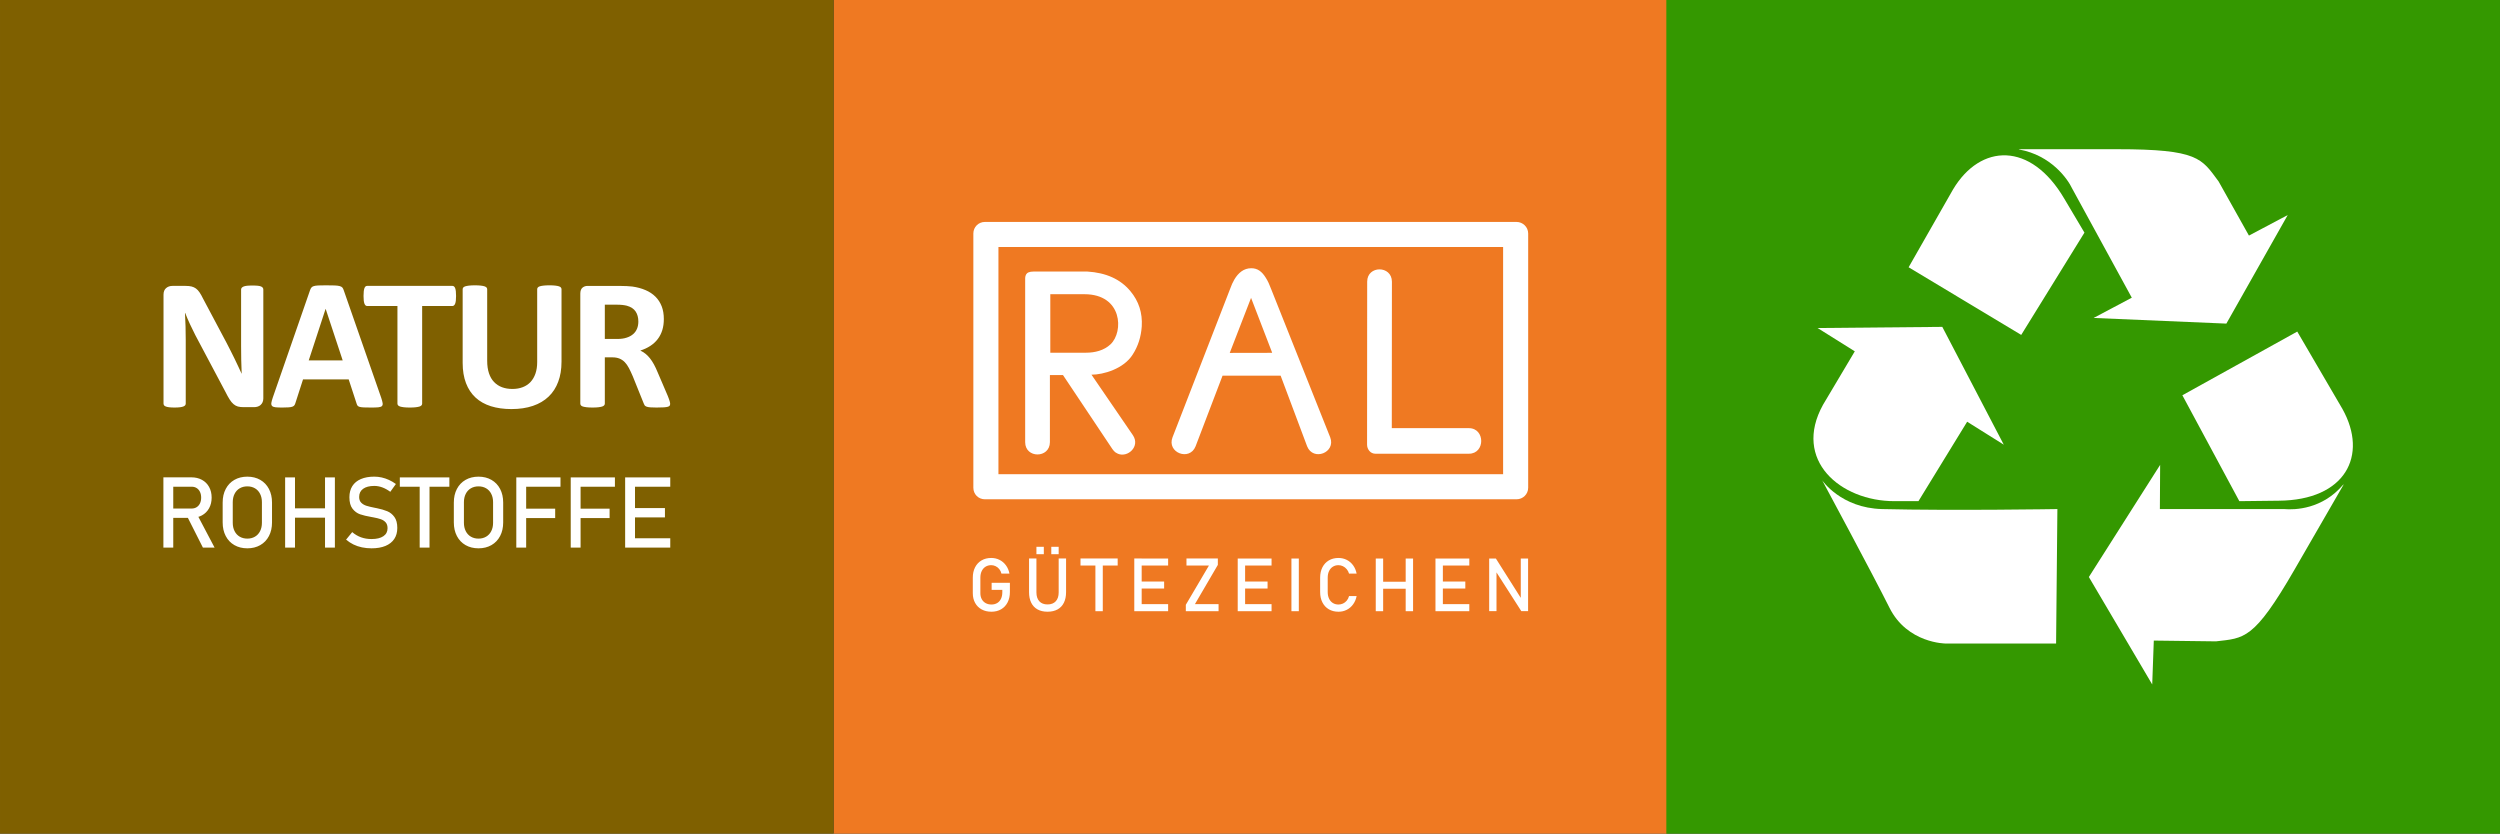
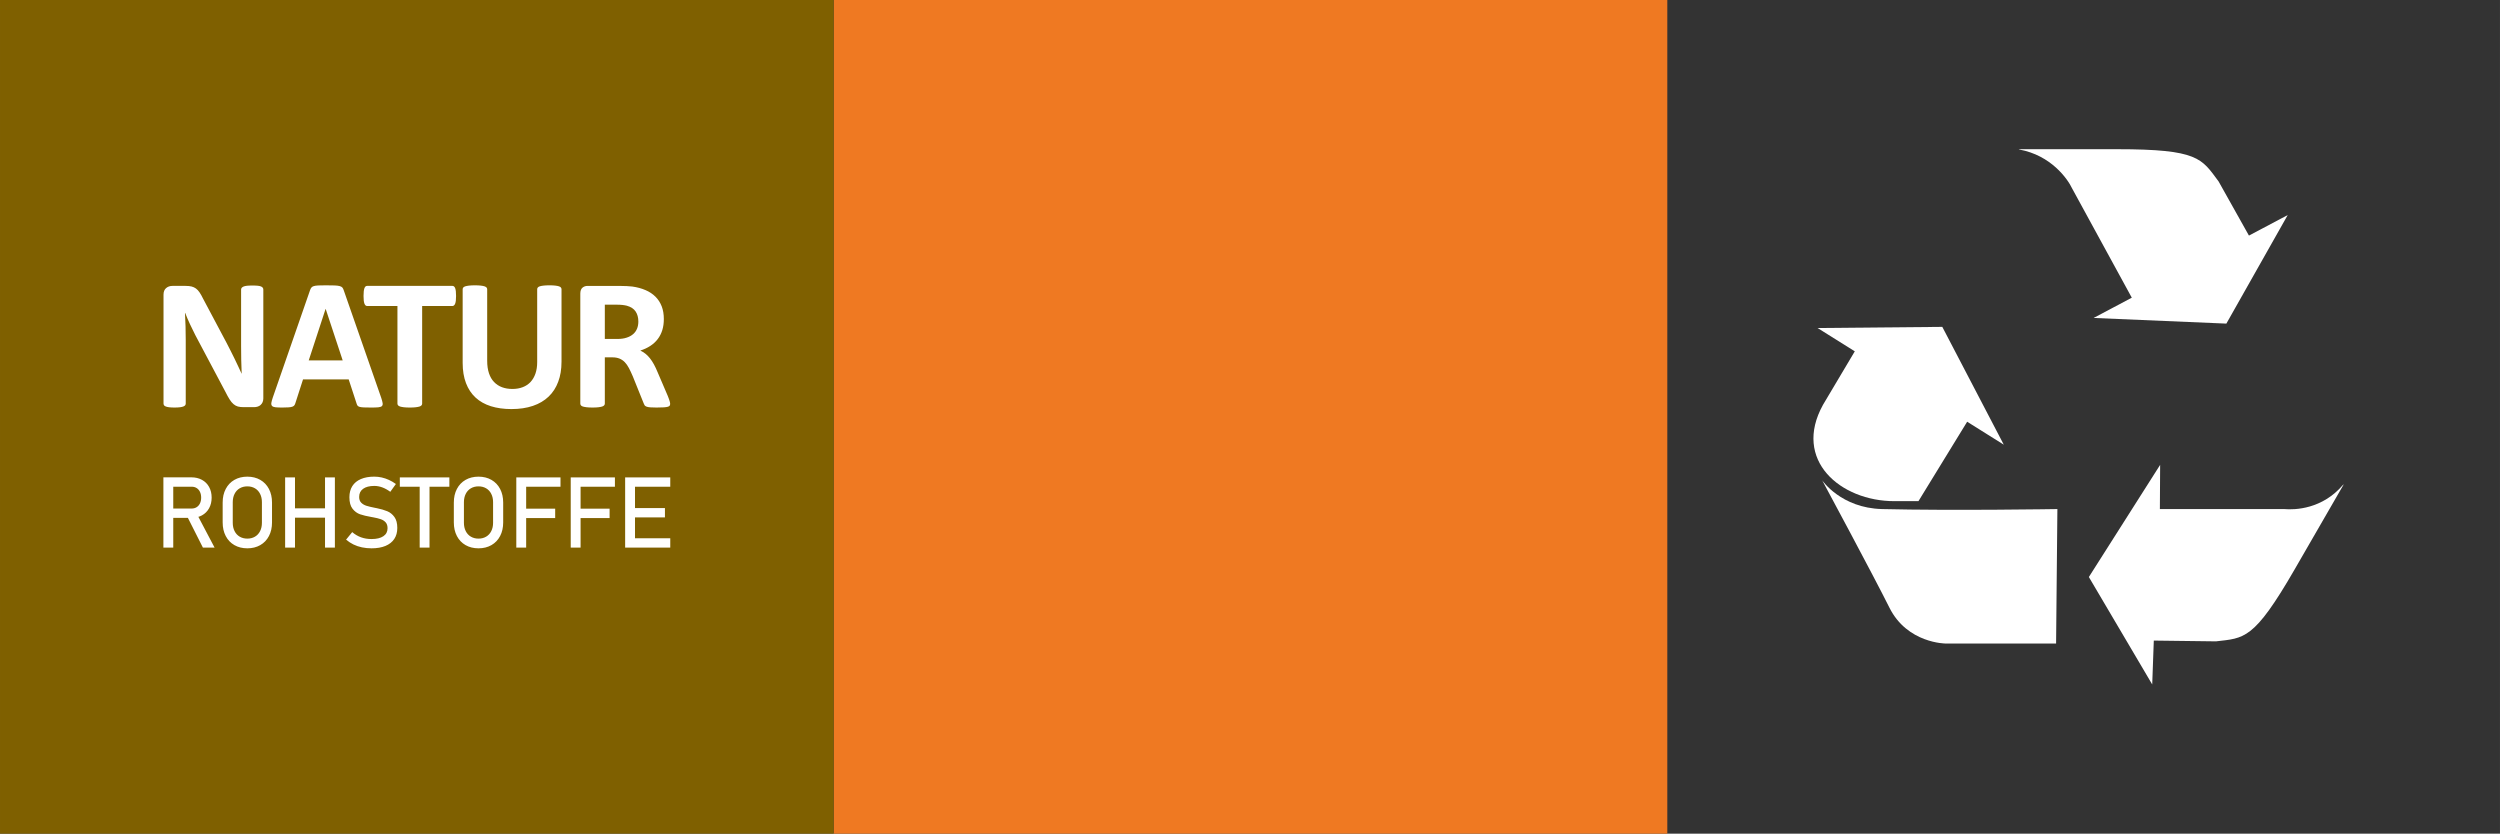
<svg xmlns="http://www.w3.org/2000/svg" xml:space="preserve" width="121.397mm" height="40.481mm" style="shape-rendering:geometricPrecision; text-rendering:geometricPrecision; image-rendering:optimizeQuality; fill-rule:evenodd; clip-rule:evenodd" viewBox="0 0 11509.7 3838.06">
  <rect x="0" y="0" width="11509.7" height="3838.06" fill="#333333" stroke="none" />
  <defs>
    <style type="text/css">  .fil3 {fill:#349800} .fil2 {fill:#7F6000} .fil0 {fill:#EF7922} .fil1 {fill:white;fill-rule:nonzero}  </style>
  </defs>
  <g id="Слой_x0020_1">
    <g id="_2212335282480">
      <polygon class="fil0" points="3838.05,0 7676.11,0 7676.11,3838.06 3838.05,3838.06 " />
      <g>
-         <path class="fil1" d="M4649.44 2683.21l0 42.35c0,18.05 -3.53,33.88 -10.53,47.65 -7,13.73 -16.9,24.32 -29.77,31.83 -12.87,7.52 -27.73,11.27 -44.64,11.27 -17.14,0 -32.17,-3.53 -45.09,-10.59 -12.98,-7.05 -23,-17.02 -30.12,-29.94 -7.11,-12.92 -10.65,-27.85 -10.65,-44.86l0 -71.57c0,-17.99 3.48,-33.88 10.48,-47.54 7.01,-13.66 16.91,-24.25 29.78,-31.77 12.87,-7.51 27.72,-11.27 44.64,-11.27 13.89,0 26.7,3.02 38.43,8.94 11.73,5.93 21.52,14.35 29.44,25.28 7.91,10.87 13.21,23.52 15.99,37.87l0 0 -36.83 0 0 0c-1.99,-8.14 -5.41,-15.09 -10.19,-20.95 -4.79,-5.81 -10.42,-10.25 -16.86,-13.32 -6.43,-3.07 -13.09,-4.62 -19.98,-4.62 -10.02,0 -18.79,2.4 -26.37,7.18 -7.57,4.78 -13.43,11.5 -17.53,20.1 -4.11,8.66 -6.15,18.67 -6.15,30.11l0 71.57c0,10.48 2.1,19.58 6.32,27.44 4.21,7.86 10.19,13.89 17.93,18.28 7.75,4.32 16.69,6.49 26.77,6.49 10.02,0 18.78,-2.28 26.36,-6.77 7.58,-4.5 13.43,-11.05 17.54,-19.59 4.1,-8.54 6.14,-18.73 6.14,-30.52l0 -10.53 -49.19 0 0 -32.5 84.09 0zm173.2 133.1c-17.94,0 -33.25,-3.53 -45.95,-10.59 -12.75,-7.05 -22.43,-17.36 -29.1,-30.85 -6.71,-13.5 -10.02,-29.78 -10.02,-48.8l0 -154.8 33.99 0 0 155.94c0,17.71 4.5,31.37 13.39,41.05 8.87,9.68 21.46,14.52 37.69,14.52 16.34,0 28.97,-4.84 37.91,-14.52 9,-9.68 13.43,-23.34 13.43,-41.05l0 -155.94 34.05 0 0 154.8c0,19.02 -3.36,35.3 -10.02,48.8 -6.66,13.49 -16.39,23.8 -29.2,30.85 -12.75,7.06 -28.19,10.59 -46.17,10.59zm17.36 -298.9l33.99 0 0 34.05 -33.99 0 0 -34.05zm-68.43 0l34.05 0 0 34.05 -34.05 0 0 -34.05zm271.53 73.72l33.99 0 0 222.67 -33.99 0 0 -222.67zm-68.61 -19.86l171.14 0 0 32.4 -171.14 0 0 -32.4zm247.61 0l34.05 0 0 242.54 -34.05 0 0 -242.54zm16.51 210.2l139.31 0 0 32.34 -139.31 0 0 -32.34zm0 -104.24l120.93 0 0 32.34 -120.93 0 0 -32.34zm0 -105.95l139.31 0 0 32.4 -139.31 0 0 -32.4zm368.2 29.37l-105.56 180.82 108.92 0 0 32.34 -150.76 0 0 -29.38 106.41 -180.76 -103.45 0 0 -32.4 144.44 0 0 29.37zm91.49 -29.37l34.05 0 0 242.54 -34.05 0 0 -242.54zm16.51 210.2l139.31 0 0 32.34 -139.31 0 0 -32.34zm0 -104.24l120.93 0 0 32.34 -120.93 0 0 -32.34zm0 -105.95l139.31 0 0 32.4 -139.31 0 0 -32.4zm264.81 242.54l-34.05 0 0 -242.54 34.05 0 0 242.54zm182.53 2.5c-16.8,0 -31.54,-3.7 -44.3,-11.16 -12.75,-7.45 -22.6,-18.04 -29.61,-31.71 -7,-13.66 -10.48,-29.54 -10.48,-47.54l0 -66.56c0,-17.99 3.48,-33.88 10.48,-47.54 7.01,-13.66 16.86,-24.25 29.61,-31.77 12.75,-7.51 27.5,-11.27 44.3,-11.27 13.89,0 26.7,3.02 38.37,8.94 11.67,5.93 21.41,14.35 29.27,25.28 7.85,10.87 13.15,23.52 15.94,37.87l0 0 -34.9 0 0 0c-2.1,-7.58 -5.64,-14.34 -10.59,-20.27 -4.95,-5.97 -10.76,-10.53 -17.43,-13.78 -6.66,-3.19 -13.55,-4.84 -20.66,-4.84 -9.91,0 -18.56,2.4 -26.03,7.18 -7.45,4.78 -13.26,11.5 -17.36,20.1 -4.11,8.66 -6.15,18.67 -6.15,30.11l0 66.56c0,11.33 2.05,21.35 6.15,30.01 4.1,8.71 9.91,15.37 17.36,20.1 7.46,4.72 16.12,7.11 26.03,7.11 7.22,0 14.12,-1.48 20.77,-4.49 6.61,-3.01 12.36,-7.46 17.31,-13.38 4.95,-5.87 8.49,-12.87 10.59,-21.01l0 0 34.9 0 0 0c-2.79,14.34 -8.14,26.98 -16.05,37.86 -7.86,10.93 -17.65,19.36 -29.32,25.28 -11.67,5.98 -24.42,8.94 -38.2,8.94zm309.43 -245.04l34.05 0 0 242.54 -34.05 0 0 -242.54zm-137.78 0l34.05 0 0 242.54 -34.05 0 0 -242.54zm21.17 106.92l134.65 0 0 32.34 -134.65 0 0 -32.34zm253.76 -106.92l34.05 0 0 242.54 -34.05 0 0 -242.54zm16.51 210.2l139.31 0 0 32.34 -139.31 0 0 -32.34zm0 -104.24l120.93 0 0 32.34 -120.93 0 0 -32.34zm0 -105.95l139.31 0 0 32.4 -139.31 0 0 -32.4zm230.76 0l30.85 0 118.6 187.48 -3.99 4.33 0 -191.81 33.71 0 0 242.36 -31.19 0 -118.26 -184.63 3.99 -4.33 0 188.97 -33.71 0 0 -242.36z" />
-         <path class="fil1" d="M4481.18 2245.54c0,29.84 23.35,53.15 53.15,53.15l2447.57 0c29.29,0 53.67,-23.31 53.67,-53.15l0 -1170.67c0,-29.25 -24.39,-53.11 -53.67,-53.11l-2447.57 0c-29.8,0 -53.15,23.86 -53.15,53.11l0 1170.67zm115.49 -1108.29l2323.48 0 0 1045.94 -2323.48 0 0 -1045.94zm1230.84 141.49c-17.36,-28.12 -37.4,-43.88 -66.68,-43.88 -34.7,0 -59.67,21.14 -78.06,52.07 -7.06,11.92 -13.61,26.55 -19.57,43.32l-265.1 683.21c-27.13,70.49 78.57,111.21 106.28,41.27l124.15 -325.35 267.3 0 122.03 325.35c27.64,69.94 133.38,29.22 106.28,-41.27l-271.67 -682.07c-7.6,-20.66 -15.72,-38.5 -24.97,-52.65zm-705.94 789.01c4.31,6.51 9.21,11.34 14.07,15.14 3.77,2.19 7.06,4.38 10.83,5.95 45.04,19.52 104.12,-33.05 69.39,-85.08l-190.81 -278.76c55.27,0 148.54,-27.1 189.77,-92.68 24.94,-38.5 38.47,-81.87 41.73,-129.61 3.8,-61.83 -13.53,-116.05 -52.57,-162.62 -45.56,-54.81 -111.7,-84.64 -198.43,-90.01l-246.22 0c-41.75,0 -40.1,21.64 -39.53,47.67l0 737.97c0,75.36 113.31,75.36 113.86,0l0 -309.05 60.18 0 227.74 341.07zm1641.3 21.1c75.35,0 75.35,-117.14 0,-117.68l-355.21 0 0.58 -674.51c-0.58,-75.37 -113.89,-75.37 -113.89,0l-0.51 750.45c0,21.67 15.72,41.75 37.91,41.75l431.11 0zm-1927.4 -734.34l157.22 0c175.15,0 181.43,172.76 120.12,230.61 -30.31,28.51 -71.99,38.71 -112.9,38.71l-164.43 0 0 -269.32zm1020.98 269.86l-194.85 0.38 98.16 -253.42 96.69 251.23 0 1.81z" />
-       </g>
+         </g>
    </g>
    <g id="_2212335283920">
      <polygon class="fil2" points="-0,0 3838.06,0 3838.06,3838.06 -0,3838.06 " />
      <g>
        <path class="fil1" d="M772.02 2341.26l110.26 0c8.66,0 16.24,-2.05 22.93,-6.22 6.67,-4.17 11.83,-10.02 15.47,-17.68 3.57,-7.67 5.39,-16.39 5.39,-26.34l0 0c0,-9.94 -1.82,-18.74 -5.39,-26.33 -3.64,-7.67 -8.8,-13.59 -15.4,-17.68 -6.53,-4.17 -14.27,-6.22 -23,-6.22l-110.26 0 0 -43.19 108.52 0c18.67,0 35.06,3.87 49.25,11.61 14.12,7.66 25.12,18.59 32.86,32.79 7.81,14.11 11.68,30.5 11.68,49.02l0 0c0,18.52 -3.94,34.83 -11.76,49.03 -7.9,14.12 -18.9,25.04 -33.01,32.79 -14.19,7.66 -30.51,11.53 -49.03,11.53l-108.52 0 0 -43.1zm-19.81 -143.66l45.39 0 0 323.51 -45.39 0 0 -323.51zm107.84 176.75l45.16 -10.17 82.71 156.94 -53.81 0 -74.07 -146.77zm278.65 150.1c-22.54,0 -42.42,-4.93 -59.65,-14.8 -17.15,-9.86 -30.43,-23.75 -39.84,-41.81 -9.41,-17.99 -14.12,-38.85 -14.12,-62.53l0 -91.6c0,-23.76 4.7,-44.63 14.12,-62.61 9.41,-17.99 22.69,-31.95 39.84,-41.81 17.23,-9.87 37.11,-14.8 59.65,-14.8 22.46,0 42.34,4.93 59.57,14.8 17.15,9.86 30.51,23.83 39.92,41.81 9.41,17.99 14.11,38.85 14.11,62.61l0 91.6c0,23.67 -4.7,44.54 -14.11,62.53 -9.41,18.06 -22.77,31.95 -39.92,41.81 -17.23,9.87 -37.11,14.8 -59.57,14.8zm0 -44.69c13.28,0 25.04,-3.03 35.21,-9.04 10.17,-5.99 17.99,-14.5 23.52,-25.57 5.62,-11.01 8.35,-23.75 8.35,-38.32l0 -94.71c0,-14.5 -2.73,-27.32 -8.35,-38.33 -5.54,-11.07 -13.35,-19.58 -23.52,-25.57 -10.17,-5.99 -21.93,-9.03 -35.21,-9.03 -13.36,0 -25.12,3.03 -35.29,9.03 -10.16,5.99 -17.99,14.5 -23.52,25.57 -5.61,11.01 -8.35,23.84 -8.35,38.33l0 94.71c0,14.57 2.74,27.31 8.35,38.32 5.54,11.07 13.36,19.58 23.52,25.57 10.17,6 21.93,9.04 35.29,9.04zm357.65 -281.93l45.39 0 0 323.29 -45.39 0 0 -323.29zm-183.65 0l45.39 0 0 323.29 -45.39 0 0 -323.29zm28.23 142.52l179.48 0 0 43.1 -179.48 0 0 -43.1zm369.56 184.1c-15.56,0 -30.36,-1.52 -44.25,-4.48 -13.97,-2.96 -26.94,-7.36 -39.08,-13.28 -12.07,-5.99 -23.37,-13.36 -33.85,-22.23l0 0 28.23 -34.68 0 0c12.29,10.63 25.87,18.67 40.67,23.98 14.8,5.32 30.89,7.97 48.27,7.97 23.37,0 41.51,-4.32 54.41,-12.98 12.89,-8.65 19.35,-20.94 19.35,-36.81l0 -0.23c0,-11.24 -2.89,-20.19 -8.73,-26.78 -5.92,-6.61 -13.43,-11.46 -22.69,-14.65 -9.26,-3.19 -21.25,-6.15 -35.9,-8.81 -0.46,-0.15 -0.99,-0.23 -1.44,-0.23 -0.53,0 -1.06,-0.08 -1.52,-0.23l-3.26 -0.61c-21.71,-3.72 -39.32,-7.96 -52.82,-12.59 -13.59,-4.71 -25.2,-13.21 -34.83,-25.58 -9.64,-12.37 -14.42,-29.97 -14.42,-52.82l0 -0.23c0,-19.96 4.48,-37.03 13.43,-51.23 8.95,-14.11 22.08,-24.96 39.23,-32.32 17.23,-7.44 37.87,-11.16 62.07,-11.16 11.54,0 22.93,1.29 34.07,3.79 11.24,2.5 22.23,6.3 33.16,11.24 10.86,4.93 21.55,11.24 32.1,18.82l0 0 -25.81 35.97 0 0c-12.29,-9.04 -24.51,-15.79 -36.81,-20.34 -12.21,-4.48 -24.43,-6.76 -36.73,-6.76 -22.08,0 -39.31,4.41 -51.53,13.21 -12.21,8.81 -18.29,21.32 -18.29,37.49l0 0.23c0,11.08 3.12,19.81 9.41,26.19 6.3,6.37 14.19,11.07 23.6,14.11 9.41,3.04 22.46,6.23 39.23,9.49 0.61,0.15 1.14,0.23 1.67,0.3 0.53,0.08 1.07,0.23 1.68,0.38 0.76,0.15 1.52,0.3 2.43,0.46 0.91,0.08 1.67,0.23 2.43,0.38 19.58,4.02 35.9,8.81 49.03,14.27 13.12,5.46 24.13,14.34 32.93,26.56 8.81,12.22 13.21,28.92 13.21,50.16l0 0.38c0,19.73 -4.63,36.58 -13.97,50.62 -9.41,14.04 -22.92,24.66 -40.6,32.03 -17.76,7.36 -39.08,11 -64.12,11zm221.65 -300.13l45.3 0 0 296.8 -45.3 0 0 -296.8zm-91.44 -26.49l228.11 0 0 43.19 -228.11 0 0 -43.19zm362.27 326.62c-22.54,0 -42.42,-4.93 -59.65,-14.8 -17.15,-9.86 -30.43,-23.75 -39.84,-41.81 -9.41,-17.99 -14.12,-38.85 -14.12,-62.53l0 -91.6c0,-23.76 4.7,-44.63 14.12,-62.61 9.41,-17.99 22.69,-31.95 39.84,-41.81 17.23,-9.87 37.11,-14.8 59.65,-14.8 22.46,0 42.34,4.93 59.57,14.8 17.15,9.86 30.51,23.83 39.92,41.81 9.41,17.99 14.11,38.85 14.11,62.61l0 91.6c0,23.67 -4.7,44.54 -14.11,62.53 -9.41,18.06 -22.77,31.95 -39.92,41.81 -17.23,9.87 -37.11,14.8 -59.57,14.8zm0 -44.69c13.28,0 25.04,-3.03 35.21,-9.04 10.17,-5.99 17.99,-14.5 23.52,-25.57 5.62,-11.01 8.35,-23.75 8.35,-38.32l0 -94.71c0,-14.5 -2.73,-27.32 -8.35,-38.33 -5.54,-11.07 -13.35,-19.58 -23.52,-25.57 -10.17,-5.99 -21.93,-9.03 -35.21,-9.03 -13.36,0 -25.12,3.03 -35.29,9.03 -10.16,5.99 -17.99,14.5 -23.52,25.57 -5.61,11.01 -8.35,23.84 -8.35,38.33l0 94.71c0,14.57 2.74,27.31 8.35,38.32 5.54,11.07 13.36,19.58 23.52,25.57 10.17,6 21.93,9.04 35.29,9.04zm174 -281.93l45.39 0 0 323.29 -45.39 0 0 -323.29zm22.23 144.11l156.79 0 0 43.11 -156.79 0 0 -43.11zm0 -144.11l181.22 0 0 43.19 -181.22 0 0 -43.19zm228.33 0l45.39 0 0 323.29 -45.39 0 0 -323.29zm22.23 144.11l156.79 0 0 43.11 -156.79 0 0 -43.11zm0 -144.11l181.22 0 0 43.19 -181.22 0 0 -43.19zm228.33 0l45.39 0 0 323.29 -45.39 0 0 -323.29zm22.01 280.18l185.71 0 0 43.1 -185.71 0 0 -43.1zm0 -138.95l161.19 0 0 43.1 -161.19 0 0 -43.1zm0 -141.23l185.71 0 0 43.19 -185.71 0 0 -43.19z" />
        <path class="fil1" d="M1212.29 1833.95c0,6.62 -1.18,12.5 -3.38,17.79 -2.35,5.15 -5.43,9.41 -9.41,12.93 -3.82,3.38 -8.38,5.88 -13.67,7.5 -5.43,1.62 -10.72,2.35 -16.17,2.35l-48.36 0c-10.14,0 -18.81,-1.03 -26.16,-2.94 -7.21,-2.06 -13.97,-5.74 -20.14,-11.03 -6.32,-5.29 -12.2,-12.5 -17.94,-21.61 -5.74,-8.97 -12.2,-20.73 -19.4,-35.13l-138.32 -260.62c-8.09,-15.59 -16.17,-32.34 -24.55,-50.27 -8.38,-17.94 -15.73,-35.43 -22.35,-52.34l-0.88 0c1.18,20.73 2.06,41.31 2.65,61.88 0.59,20.43 0.88,41.75 0.88,63.5l0 291.78c0,2.79 -0.73,5.43 -2.35,7.78 -1.62,2.21 -4.41,4.11 -8.23,5.74 -3.82,1.61 -9.11,2.8 -15.73,3.68 -6.62,0.88 -15.14,1.32 -25.43,1.32 -10.14,0 -18.53,-0.44 -25.13,-1.32 -6.62,-0.88 -11.77,-2.07 -15.44,-3.68 -3.82,-1.47 -6.47,-3.53 -7.79,-5.74 -1.47,-2.35 -2.2,-5 -2.2,-7.78l0 -500.95c0,-13.52 3.96,-23.66 11.9,-30.42 7.79,-6.76 17.49,-10.14 29.11,-10.14l60.71 0c10.87,0 20.14,0.88 27.64,2.8 7.49,1.91 14.11,5 19.99,9.25 5.88,4.27 11.47,10.3 16.61,17.94 5.15,7.5 10.44,17.05 15.88,28.23l108.33 203.87c6.31,12.34 12.5,24.55 18.67,36.45 6.17,11.91 12.2,23.82 17.79,35.72 5.73,11.91 11.31,23.67 16.75,35.14 5.58,11.61 10.87,23.08 16.02,34.54l0.44 0c-0.88,-20.14 -1.61,-41.16 -2.06,-62.91 -0.44,-21.9 -0.59,-42.78 -0.59,-62.62l0 -261.64c0,-2.8 0.88,-5.44 2.65,-7.79 1.62,-2.21 4.56,-4.27 8.53,-6.03 4.11,-1.76 9.41,-2.94 16.02,-3.67 6.61,-0.74 15.13,-1.03 25.43,-1.03 9.84,0 18.08,0.29 24.69,1.03 6.62,0.73 11.61,1.91 15.29,3.67 3.53,1.76 6.17,3.82 7.49,6.03 1.47,2.35 2.21,4.84 2.21,7.79l0 500.94zm542.8 -2.5c3.38,10.3 5.59,18.53 6.48,24.56 0.88,6.02 -0.29,10.58 -3.38,13.66 -3.23,2.94 -8.82,4.85 -16.9,5.59 -7.94,0.73 -19.1,1.02 -33.07,1.02 -14.71,0 -26.17,-0.14 -34.26,-0.59 -8.23,-0.44 -14.4,-1.32 -18.81,-2.65 -4.27,-1.33 -7.21,-3.09 -8.97,-5.44 -1.76,-2.2 -3.23,-5.29 -4.26,-8.96l-36.61 -112.01 -210.2 0 -35.13 108.92c-1.18,4.11 -2.65,7.5 -4.56,10.14 -1.76,2.79 -4.85,4.84 -8.97,6.47 -4.11,1.62 -9.99,2.65 -17.63,3.23 -7.64,0.59 -17.64,0.88 -29.99,0.88 -13.23,0 -23.52,-0.44 -31.01,-1.32 -7.5,-0.88 -12.65,-2.95 -15.44,-6.18 -2.94,-3.38 -3.97,-8.08 -3.09,-14.11 0.88,-6.03 3.09,-13.97 6.47,-24.11l171.69 -494.62c1.61,-4.85 3.67,-8.83 6.02,-11.77 2.21,-3.08 5.89,-5.29 10.88,-6.9 5.14,-1.62 12.05,-2.65 21.02,-3.09 8.82,-0.44 20.57,-0.59 35.28,-0.59 16.9,0 30.42,0.15 40.42,0.59 10.14,0.45 17.94,1.47 23.52,3.09 5.58,1.61 9.55,3.96 12.05,7.05 2.35,3.23 4.56,7.49 6.17,12.93l172.27 494.18zm-255.76 -409.22l-0.44 0 -77.61 237.1 156.39 0 -78.34 -237.1zm600.28 -59.53c0,8.38 -0.29,15.44 -1.03,21.47 -0.73,5.88 -1.76,10.58 -3.23,14.11 -1.47,3.68 -3.23,6.32 -5.43,7.94 -2.07,1.76 -4.56,2.65 -7.06,2.65l-139.34 0 0 449.36c0,2.8 -0.88,5.44 -2.8,7.79 -1.91,2.2 -5,4.11 -9.25,5.58 -4.27,1.32 -10.14,2.5 -17.49,3.38 -7.36,0.88 -16.47,1.32 -27.34,1.32 -10.87,0 -20,-0.44 -27.34,-1.32 -7.35,-0.88 -13.23,-2.07 -17.49,-3.38 -4.26,-1.47 -7.35,-3.38 -9.25,-5.58 -1.92,-2.35 -2.8,-5 -2.8,-7.79l0 -449.36 -139.34 0c-2.8,0 -5.3,-0.88 -7.36,-2.65 -1.91,-1.61 -3.67,-4.26 -5.14,-7.94 -1.33,-3.53 -2.5,-8.23 -3.23,-14.11 -0.74,-6.03 -1.03,-13.08 -1.03,-21.47 0,-8.52 0.29,-15.87 1.03,-21.9 0.73,-6.02 1.91,-10.87 3.23,-14.4 1.47,-3.68 3.23,-6.17 5.14,-7.79 2.06,-1.61 4.56,-2.35 7.36,-2.35l392.46 0c2.5,0 4.85,0.74 7.06,2.35 2.2,1.62 3.96,4.11 5.43,7.79 1.47,3.53 2.5,8.38 3.23,14.4 0.74,6.03 1.03,13.38 1.03,21.9zm485.48 303.24c0,34.1 -5,64.68 -15.14,91.58 -9.99,27.05 -24.7,49.83 -44.25,68.5 -19.55,18.67 -43.65,32.93 -72.31,42.63 -28.81,9.85 -61.74,14.7 -99.08,14.7 -34.99,0 -66.44,-4.41 -94.22,-13.08 -27.92,-8.82 -51.44,-22.04 -70.7,-39.83 -19.26,-17.79 -33.95,-39.98 -44.1,-66.59 -10.14,-26.6 -15.29,-57.63 -15.29,-93.2l0 -338.96c0,-2.8 0.89,-5.44 2.65,-7.79 1.61,-2.2 4.7,-4.11 9.11,-5.58 4.41,-1.47 10.29,-2.49 17.49,-3.38 7.05,-0.88 16.32,-1.33 27.49,-1.33 10.73,0 19.84,0.45 26.9,1.33 7.21,0.88 12.93,1.91 17.2,3.38 4.27,1.47 7.35,3.38 9.26,5.58 1.91,2.35 2.79,5 2.79,7.79l0 329.26c0,22.2 2.8,41.31 8.24,57.63 5.43,16.17 13.23,29.69 23.51,40.28 10.14,10.58 22.35,18.67 36.61,23.96 14.25,5.29 30.13,7.94 47.62,7.94 17.79,0 33.81,-2.8 47.77,-8.23 14.12,-5.44 26.03,-13.38 35.87,-23.82 9.71,-10.58 17.35,-23.51 22.64,-38.81 5.29,-15.44 7.94,-32.93 7.94,-52.48l0 -335.72c0,-2.8 0.88,-5.44 2.65,-7.79 1.62,-2.2 4.7,-4.11 8.97,-5.58 4.26,-1.47 10.14,-2.49 17.49,-3.38 7.35,-0.88 16.46,-1.33 27.33,-1.33 10.88,0 19.84,0.45 26.91,1.33 7.05,0.88 12.78,1.91 17.05,3.38 4.27,1.47 7.35,3.38 8.97,5.58 1.76,2.35 2.65,5 2.65,7.79l0 334.26zm500.18 193.15c0,3.09 -0.59,5.74 -1.76,7.94 -1.18,2.21 -3.82,3.97 -8.09,5.44 -4.41,1.33 -10.58,2.35 -18.96,2.94 -8.38,0.59 -19.69,0.88 -33.95,0.88 -12.06,0 -21.61,-0.29 -28.81,-0.88 -7.21,-0.59 -12.93,-1.61 -17.05,-3.23 -4.11,-1.62 -7.06,-3.53 -8.83,-6.03 -1.61,-2.49 -3.08,-5.43 -4.26,-8.82l-50.27 -124.8c-6.03,-14.11 -11.91,-26.75 -17.64,-37.62 -5.74,-11.03 -12.2,-20.14 -19.26,-27.5 -7.05,-7.35 -15.28,-12.78 -24.55,-16.61 -9.11,-3.67 -19.84,-5.58 -31.89,-5.58l-35.43 0 0 212.99c0,2.8 -0.88,5.44 -2.79,7.64 -1.92,2.35 -5,4.27 -9.26,5.74 -4.27,1.32 -9.99,2.5 -17.2,3.38 -7.05,0.88 -16.32,1.32 -27.34,1.32 -10.87,0 -19.99,-0.44 -27.33,-1.32 -7.35,-0.88 -13.08,-2.07 -17.35,-3.38 -4.26,-1.47 -7.35,-3.38 -8.96,-5.58 -1.76,-2.35 -2.65,-5 -2.65,-7.79l0 -506.24c0,-12.64 3.23,-21.75 9.7,-27.33 6.47,-5.58 14.4,-8.38 23.81,-8.38l144.35 0c14.55,0 26.76,0.29 36.16,0.88 9.41,0.59 18.08,1.33 25.87,2.06 22.34,3.23 42.48,8.68 60.41,16.47 17.93,7.64 33.21,17.79 45.71,30.27 12.5,12.5 22.05,27.2 28.66,44.25 6.62,17.05 9.85,36.6 9.85,58.79 0,18.53 -2.35,35.57 -7.05,50.87 -4.85,15.44 -11.76,29.1 -21.02,41.16 -9.11,12.05 -20.43,22.49 -33.95,31.31 -13.53,8.97 -28.96,16.02 -46.16,21.61 8.38,3.97 16.17,8.82 23.52,14.55 7.35,5.74 14.26,12.79 20.73,21.02 6.47,8.23 12.64,17.49 18.37,28.07 5.74,10.44 11.32,22.35 16.75,35.57l47.19 110.09c4.27,10.88 7.21,18.82 8.52,23.96 1.47,5 2.21,8.97 2.21,11.91zm-146.41 -378.5c0,-18.37 -4.11,-33.95 -12.5,-46.45 -8.37,-12.64 -22.04,-21.61 -41.01,-26.76 -5.74,-1.47 -12.2,-2.49 -19.55,-3.38 -7.35,-0.88 -17.49,-1.33 -30.42,-1.33l-50.87 0 0 157.87 57.77 0c16.17,0 30.14,-1.91 42.19,-5.88 12.2,-3.82 22.2,-9.26 30.28,-16.32 8.08,-6.91 14.11,-15.44 18.08,-25.13 3.96,-9.7 6.02,-20.58 6.02,-32.63z" />
      </g>
    </g>
    <g id="_2212335278384">
-       <rect class="fil3" x="7671.63" y="-0" width="3838.06" height="3838.06" />
      <g>
-         <path class="fil1" d="M9305.49 1541.92l-518.4 -311.43 204.62 -358.55c126.23,-211.21 357.32,-220.85 512.21,42.94 22.41,38.17 92.66,156.12 92.66,156.12l-291.1 470.92z" />
-         <path class="fil1" d="M10047.39 1819.75l528.94 -293.21 208.18 356.52c119.83,214.86 12.63,419.86 -293.24,422.14 -44.31,0.34 -181.56,2.14 -181.56,2.14l-262.31 -487.58z" />
        <path class="fil1" d="M9638.69 1463.81l611.27 26.04 282.51 -499.86 -178.57 94.62 -139.88 -249.55c-78.58,-105.4 -91.81,-148.14 -467.52,-148.14l-452.47 0 2.87 1.55c145.34,26.58 222.05,134.24 243.37,179.98l274.26 502.12 -175.84 93.25z" />
        <path class="fil1" d="M9945.1 2140.12l-328.21 516.4 291.68 494.61 7.29 -201.97 286.07 3.59c130.57,-15.34 174.22,-5.44 362.07,-330.8l226.23 -391.81 -2.8 1.65c-95.7,112.57 -221.27,116.26 -271.54,111.89l-572.03 0 1.23 -203.55z" />
        <path class="fil1" d="M9225.23 2047.3l-283.08 -542.4 -574.15 5.29 171.28 107.32 -146.19 245.91c-141.54,255.33 80.54,443.91 328.32,443.91l110.97 0 224.22 -365.68 168.63 105.66z" />
        <path class="fil1" d="M9472.01 2343.67l-5.98 619.1 -508 0c0,0 -177.11,0 -259.41,-165.33 -72.78,-146.22 -309.47,-586.07 -309.47,-586.07 0,0 86.29,127.73 275.86,132.3 328.09,7.94 807,0 807,0z" />
      </g>
    </g>
  </g>
</svg>